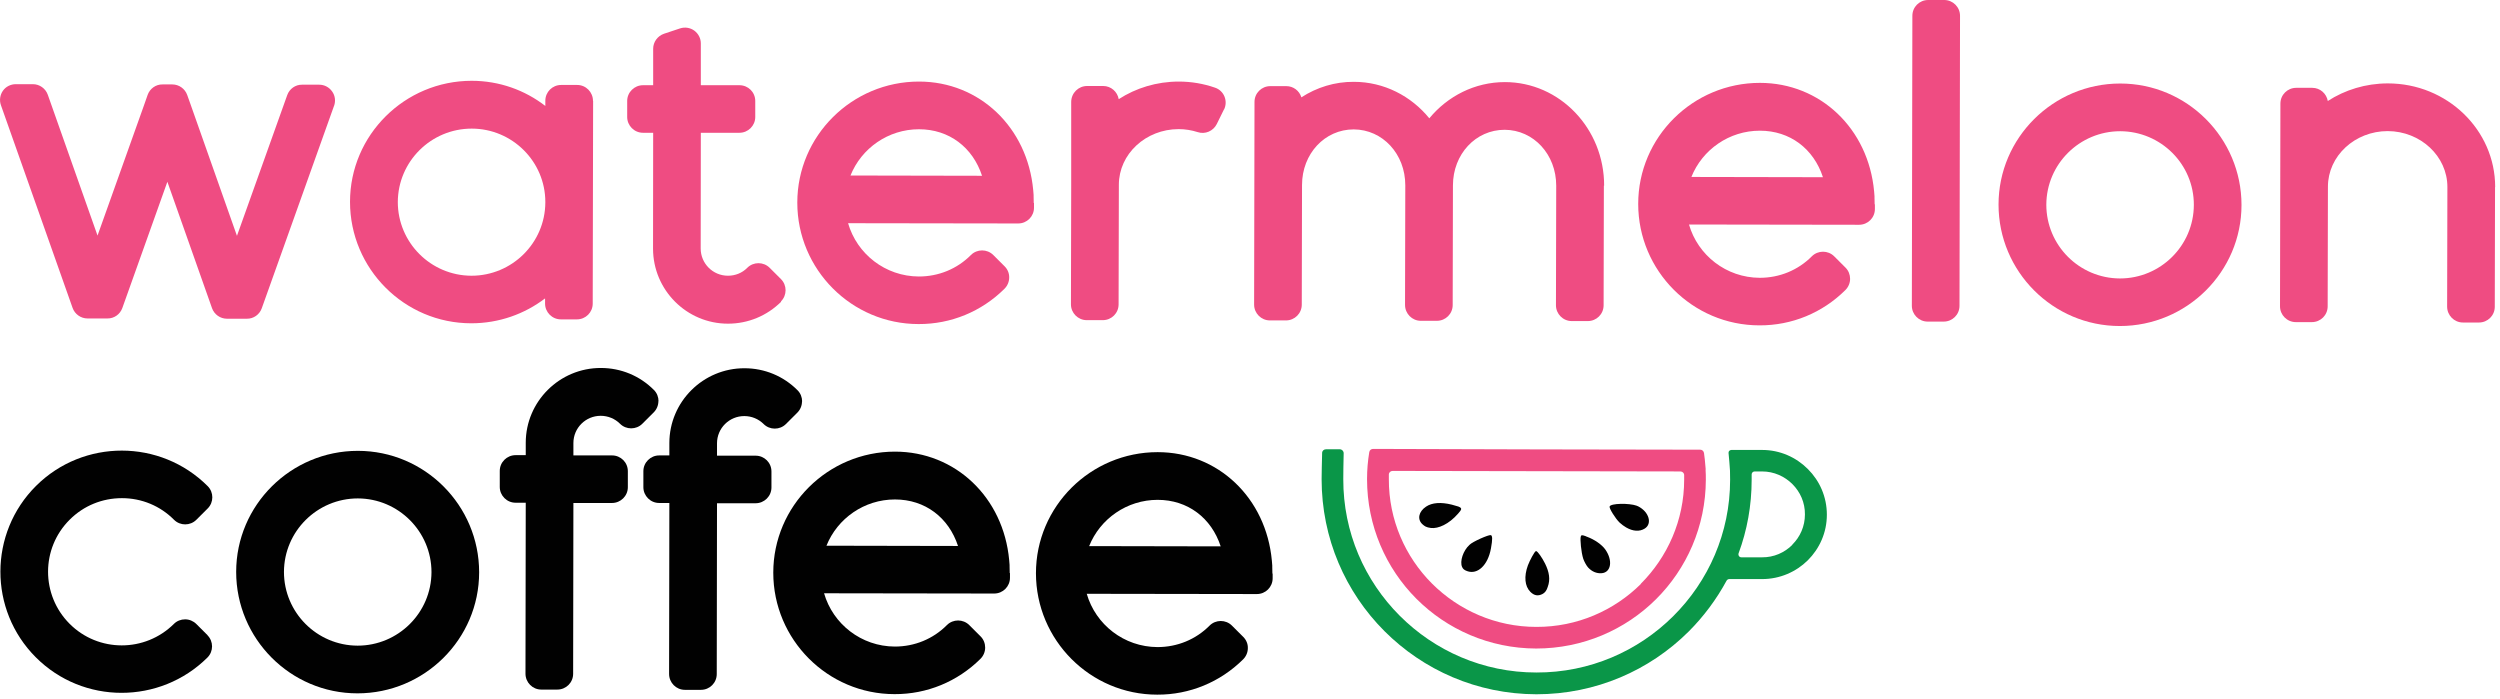
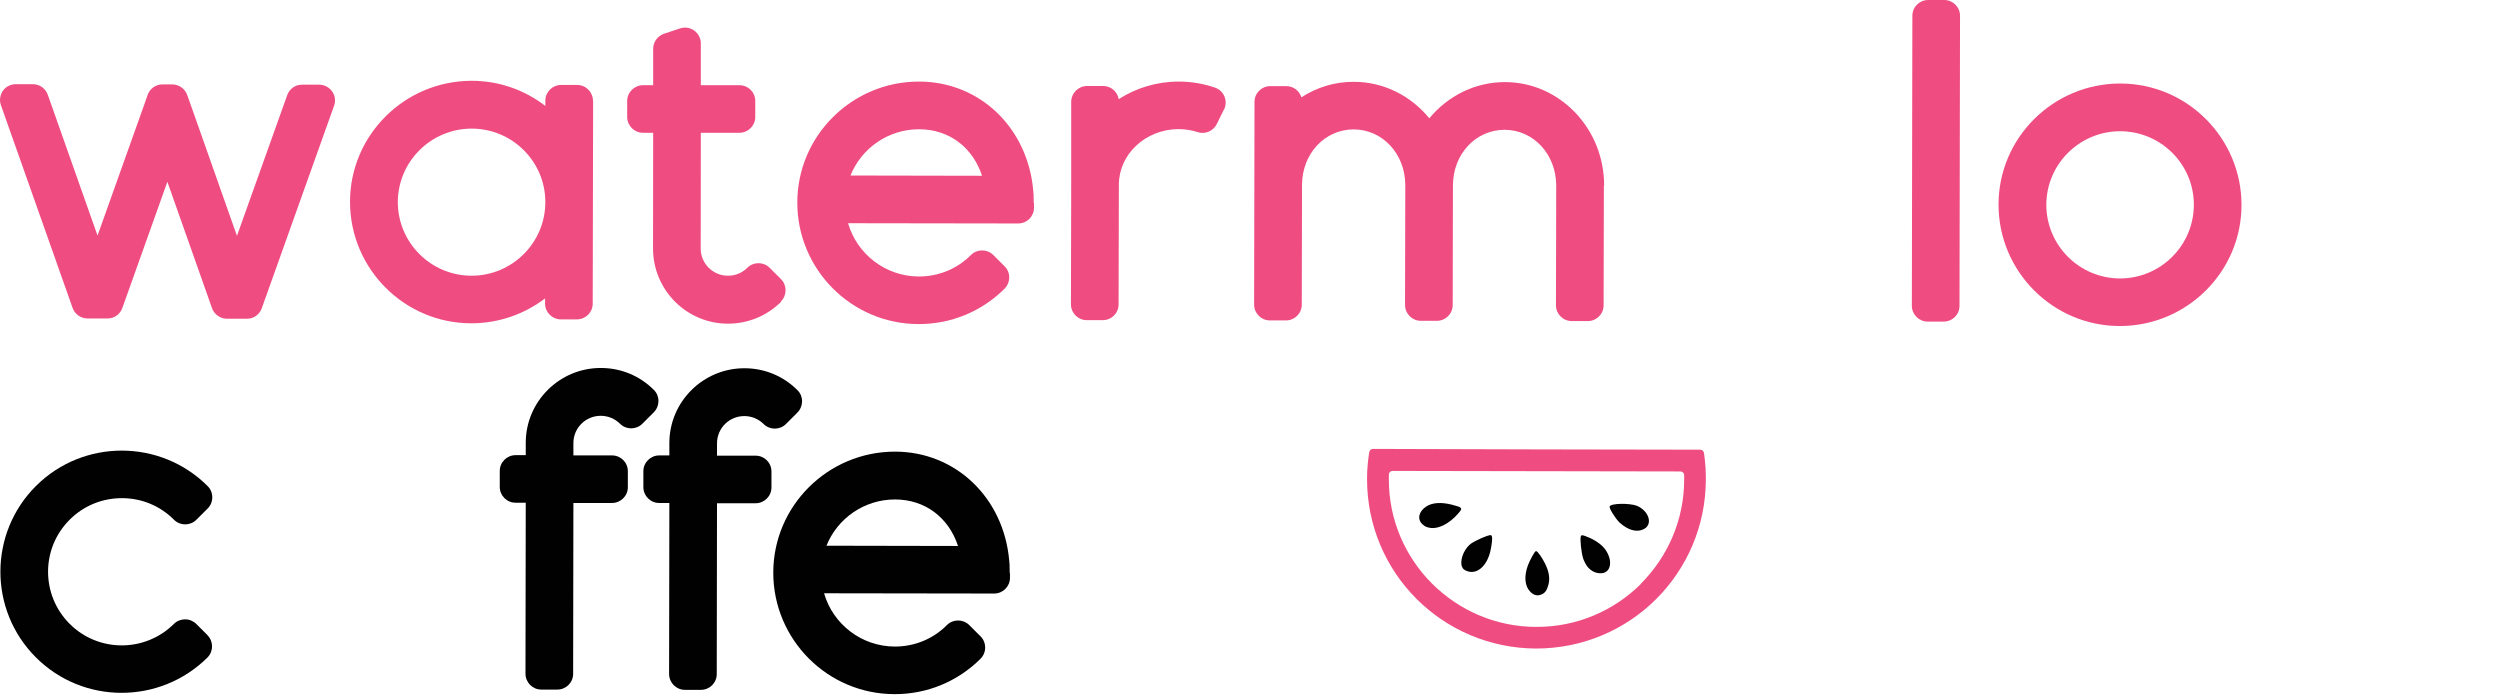
<svg xmlns="http://www.w3.org/2000/svg" fill="none" viewBox="0 0 386 108" height="108" width="386">
  <g clip-path="url(#clip0_2423_4687)">
-     <path fill="#0A9648" d="M279.124 72.409C277.31 70.598 274.83 69.472 272.069 69.472H267.332C267.07 69.472 266.848 69.693 266.888 69.954L267.009 71.282C267.05 71.725 267.09 72.188 267.11 72.671C267.11 73.073 267.13 73.536 267.13 74.079C267.13 82.308 263.764 89.752 258.341 95.144C252.919 100.535 245.461 103.855 237.216 103.835C228.972 103.835 221.513 100.475 216.111 95.063C210.709 89.651 207.383 82.207 207.403 73.978C207.403 73.536 207.423 71.142 207.463 69.975C207.463 69.653 207.201 69.371 206.879 69.371H204.722C204.399 69.371 204.137 69.612 204.137 69.934C204.097 71.121 204.057 73.616 204.057 73.978C204.057 83.132 207.745 91.421 213.752 97.437C219.759 103.453 228.044 107.175 237.216 107.195C246.388 107.195 254.693 103.513 260.72 97.517C263.038 95.204 265.014 92.548 266.586 89.651C266.667 89.51 266.828 89.41 266.989 89.41H272.069C274.81 89.41 277.31 88.303 279.124 86.512C280.938 84.702 282.067 82.227 282.067 79.471C282.067 76.715 280.958 74.24 279.144 72.429L279.124 72.409ZM276.745 84.118C275.536 85.325 273.883 86.07 272.049 86.05H268.864C268.541 86.05 268.34 85.728 268.44 85.426C269.751 81.885 270.456 78.062 270.456 74.059V73.254C270.456 72.993 270.658 72.791 270.92 72.791H272.069C273.903 72.791 275.556 73.556 276.745 74.743C277.955 75.95 278.701 77.6 278.681 79.431C278.681 81.261 277.935 82.911 276.725 84.098L276.745 84.118Z" />
    <path fill="#EF4C82" d="M263.361 72.489C263.32 71.946 263.28 71.423 263.22 70.92L263.099 69.954C263.058 69.653 262.816 69.431 262.514 69.431C257.454 69.431 217.038 69.351 211.999 69.311C211.717 69.311 211.455 69.512 211.414 69.814C211.192 71.182 211.072 72.51 211.072 73.978C211.072 81.181 213.974 87.719 218.691 92.447C223.408 97.175 229.959 100.113 237.176 100.133C244.392 100.133 250.943 97.236 255.681 92.528C260.418 87.82 263.361 81.281 263.381 74.079C263.381 73.596 263.381 73.073 263.34 72.51L263.361 72.489ZM253.362 90.154C249.23 94.258 243.525 96.813 237.216 96.793C230.927 96.793 225.222 94.218 221.09 90.093C216.978 85.969 214.418 80.275 214.438 73.978C214.438 73.737 214.438 73.515 214.438 73.274C214.438 72.952 214.7 72.711 215.022 72.711L259.45 72.791C259.773 72.791 260.035 73.033 260.035 73.355C260.035 73.576 260.035 73.817 260.035 74.059C260.035 80.336 257.454 86.029 253.322 90.154H253.362Z" />
    <path fill="#010101" d="M230.161 82.629C229.879 82.529 227.339 83.635 226.875 84.138C225.908 85.024 225.363 86.673 225.746 87.538C225.887 87.86 226.089 88.021 226.532 88.182C228.145 88.766 229.738 87.257 230.201 84.682C230.463 83.253 230.443 82.73 230.181 82.609L230.161 82.629Z" />
    <path fill="#010101" d="M237.176 85.104C237.176 85.104 237.135 85.104 237.115 85.104C236.914 85.205 236.208 86.492 235.906 87.297C235.281 89.007 235.422 90.516 236.289 91.381C236.873 91.965 237.458 92.065 238.143 91.723C238.526 91.542 238.809 91.16 238.97 90.617C239.393 89.49 239.212 88.343 238.567 87.035C238.083 86.07 237.458 85.185 237.196 85.084L237.176 85.104Z" />
    <path fill="#010101" d="M225.222 78.224C224.98 78.143 224.638 78.043 224.174 77.922C222.481 77.499 221.11 77.6 220.183 78.224C219.034 78.988 218.792 80.175 219.618 80.94C219.961 81.242 220.183 81.423 220.949 81.523C222.058 81.644 223.69 80.96 225.142 79.29C225.686 78.666 225.807 78.465 225.202 78.224H225.222Z" />
    <path fill="#010101" d="M244.896 82.81C244.231 82.568 244.15 82.588 244.07 82.85C243.949 83.272 244.13 85.264 244.453 86.27C244.614 86.733 244.957 87.357 245.219 87.638C245.803 88.262 246.529 88.564 247.295 88.504C248.766 88.383 249.049 86.532 247.859 84.842C247.335 84.097 246.186 83.293 245.017 82.87C244.977 82.87 244.916 82.83 244.876 82.81H244.896Z" />
    <path fill="#010101" d="M252.717 78.082C251.508 77.66 248.706 77.7 248.524 78.203C248.424 78.465 249.411 80.054 250.056 80.678C250.298 80.919 250.762 81.261 251.085 81.442C252.133 82.046 253.141 82.106 253.927 81.623C255.156 80.879 254.612 79.028 252.939 78.183C252.879 78.143 252.798 78.123 252.717 78.102V78.082Z" />
    <path fill="#EF4C82" d="M51.584 16.316L40.416 47.601C40.074 48.566 39.146 49.23 38.118 49.21H35.034C34.006 49.21 33.079 48.546 32.736 47.581L25.842 28.065L18.888 47.56C18.545 48.526 17.618 49.19 16.59 49.17H13.506C12.478 49.17 11.55 48.506 11.208 47.54L0.141 16.235C-0.121 15.491 4.45563e-05 14.666 0.444 14.022C0.887 13.378 1.653 12.996 2.439 12.996H5.08C6.108 12.996 7.035 13.66 7.378 14.626L15.058 36.374L22.234 16.255L22.798 14.646C23.141 13.68 24.068 13.016 25.096 13.036H26.608C27.636 13.036 28.564 13.7 28.906 14.666L29.471 16.255L36.586 36.415L44.347 14.686C44.69 13.72 45.617 13.056 46.645 13.077H49.286C50.072 13.077 50.818 13.459 51.281 14.123C51.745 14.767 51.846 15.591 51.584 16.336V16.316Z" />
    <path fill="#EF4C82" d="M91.577 15.573L91.516 46.878C91.516 48.226 90.428 49.312 89.077 49.312H86.598C85.247 49.312 84.159 48.206 84.159 46.878V46.073C80.994 48.487 77.043 49.916 72.769 49.916C62.429 49.916 54.043 41.486 54.043 31.165C54.043 20.844 62.489 12.475 72.83 12.475C77.103 12.475 81.054 13.923 84.199 16.358V15.553C84.199 14.205 85.287 13.118 86.638 13.118H89.117C90.468 13.118 91.556 14.225 91.556 15.573H91.577ZM61.421 31.185C61.421 37.442 66.5 42.553 72.79 42.573C79.059 42.573 84.159 37.523 84.199 31.286V31.185C84.199 24.948 79.099 19.858 72.83 19.858C66.561 19.858 61.441 24.928 61.421 31.205V31.185Z" />
    <path fill="#EF4C82" d="M120.604 46.595C118.406 48.768 115.504 49.975 112.399 49.975C106.009 49.975 100.829 44.764 100.829 38.386L100.849 20.5H99.277C97.926 20.5 96.838 19.394 96.838 18.066V15.591C96.838 14.243 97.946 13.157 99.277 13.157H100.849V7.524C100.849 6.478 101.534 5.552 102.522 5.21L105.002 4.385C105.747 4.144 106.554 4.264 107.199 4.727C107.824 5.19 108.207 5.914 108.207 6.699V13.157H114.173C115.524 13.157 116.612 14.243 116.612 15.591V18.066C116.612 19.414 115.504 20.5 114.173 20.5H108.207L108.186 38.346C108.186 38.346 108.186 38.346 108.186 38.366C108.186 40.68 110.061 42.571 112.399 42.571C113.528 42.571 114.597 42.148 115.383 41.344C116.33 40.398 117.882 40.398 118.83 41.344L120.583 43.094C121.531 44.04 121.531 45.589 120.583 46.534L120.604 46.595Z" />
    <path fill="#EF4C82" d="M159.649 31.345V32.069C159.649 33.417 158.561 34.503 157.21 34.503L130.945 34.463C132.315 39.211 136.69 42.672 141.87 42.692C144.914 42.692 147.776 41.525 149.913 39.372C150.86 38.426 152.413 38.426 153.36 39.372L155.114 41.122C155.577 41.585 155.839 42.209 155.819 42.853C155.819 43.496 155.557 44.12 155.094 44.583C151.546 48.104 146.829 50.055 141.83 50.035C131.489 50.035 123.103 41.605 123.103 31.284C123.103 20.963 131.549 12.594 141.89 12.594C151.223 12.594 158.641 19.655 159.528 29.353C159.548 29.594 159.569 29.856 159.589 30.097C159.589 30.178 159.589 30.238 159.589 30.319C159.589 30.661 159.609 31.003 159.609 31.345H159.649ZM131.307 27.099L151.626 27.14C150.195 22.754 146.547 19.957 141.89 19.957C137.153 19.957 133.001 22.875 131.307 27.12V27.099Z" />
    <path fill="#EF4C82" d="M188.979 16.899L187.87 19.152C187.326 20.239 186.076 20.782 184.927 20.4C183.979 20.098 182.992 19.937 181.984 19.937C176.904 19.937 172.752 23.78 172.752 28.528L172.711 46.997C172.711 48.345 171.623 49.432 170.272 49.432H167.793C166.442 49.432 165.354 48.325 165.354 46.997L165.394 28.548C165.394 28.548 165.394 28.548 165.394 28.528C165.394 28.488 165.394 28.468 165.394 28.448V15.712C165.414 14.364 166.503 13.278 167.853 13.278H170.333C171.542 13.278 172.53 14.163 172.731 15.31C175.372 13.6 178.577 12.594 182.004 12.594C183.939 12.594 185.814 12.916 187.608 13.539C188.273 13.761 188.797 14.264 189.059 14.907C189.321 15.551 189.301 16.276 188.999 16.899H188.979Z" />
    <path fill="#EF4C82" d="M247.638 28.67L247.597 47.139C247.597 48.487 246.509 49.574 245.158 49.574H242.679C241.328 49.574 240.24 48.467 240.24 47.139L240.28 28.67C240.28 23.841 236.793 20.059 232.318 20.039C227.843 20.039 224.335 23.801 224.335 28.63L224.295 47.099C224.295 48.447 223.206 49.533 221.856 49.533H219.376C218.026 49.533 216.937 48.427 216.937 47.079L216.978 28.61C216.978 23.781 213.49 19.999 209.015 19.979C204.54 19.979 201.033 23.741 201.033 28.569L200.993 47.038C200.993 48.386 199.904 49.473 198.553 49.473H196.074C194.724 49.473 193.635 48.366 193.635 47.038L193.695 15.733C193.695 14.386 194.784 13.299 196.135 13.299H198.614C199.702 13.299 200.63 14.023 200.932 15.029C203.291 13.5 206.072 12.615 209.036 12.635C213.692 12.635 217.885 14.828 220.687 18.268C223.509 14.848 227.702 12.675 232.358 12.675C240.824 12.675 247.698 19.858 247.678 28.67H247.638Z" />
-     <path fill="#EF4C82" d="M289.485 31.546V32.27C289.485 33.618 288.396 34.705 287.046 34.705L260.78 34.664C262.151 39.412 266.525 42.873 271.706 42.893C274.75 42.893 277.612 41.726 279.749 39.573C280.696 38.628 282.248 38.628 283.196 39.573L284.949 41.324C285.413 41.786 285.655 42.41 285.655 43.054C285.655 43.698 285.393 44.321 284.929 44.784C281.382 48.305 276.665 50.256 271.665 50.236C261.325 50.236 252.939 41.806 252.939 31.485C252.939 21.164 261.385 12.795 271.726 12.795C281.059 12.795 288.477 19.857 289.364 29.554C289.384 29.795 289.404 30.057 289.424 30.298C289.424 30.379 289.424 30.439 289.424 30.52C289.424 30.862 289.445 31.204 289.445 31.546H289.485ZM261.143 27.321L281.462 27.361C280.031 22.975 276.382 20.179 271.726 20.179C266.989 20.179 262.836 23.096 261.143 27.341V27.321Z" />
    <path fill="#EF4C82" d="M302.628 2.434L302.547 47.219C302.547 48.567 301.459 49.654 300.108 49.654H297.629C296.278 49.654 295.19 48.547 295.19 47.219L295.27 2.434C295.27 1.086 296.359 0 297.709 0H300.189C301.539 0 302.628 1.107 302.628 2.434Z" />
    <path fill="#EF4C82" d="M346.088 31.647C346.088 41.968 337.642 50.338 327.301 50.338C316.96 50.338 308.574 41.908 308.574 31.587C308.574 21.266 317.021 12.896 327.361 12.896C337.702 12.896 346.088 21.326 346.088 31.647ZM315.952 31.607C315.952 37.864 321.032 42.974 327.321 42.994C333.59 42.994 338.71 37.925 338.73 31.647C338.751 25.37 333.651 20.28 327.361 20.26C321.092 20.26 315.972 25.33 315.952 31.607Z" />
-     <path fill="#EF4C82" d="M385.234 28.892L385.194 47.361C385.194 48.709 384.105 49.795 382.755 49.795H380.275C378.925 49.795 377.836 48.689 377.836 47.341L377.877 28.872C377.877 24.123 373.744 20.261 368.665 20.241C363.585 20.241 359.432 24.083 359.432 28.831L359.392 47.3C359.392 48.648 358.303 49.735 356.953 49.735H354.474C353.123 49.735 352.034 48.628 352.034 47.3L352.095 15.995C352.095 14.647 353.183 13.561 354.534 13.561H357.013C358.223 13.561 359.211 14.446 359.412 15.593C362.053 13.883 365.258 12.877 368.685 12.877C377.836 12.877 385.254 20.059 385.254 28.872L385.234 28.892Z" />
    <path fill="#010101" d="M32.031 98.08C32.978 99.026 32.978 100.575 32.031 101.521C28.362 105.162 23.564 106.973 18.767 106.973C13.969 106.973 9.172 105.142 5.523 101.48C-1.774 94.177 -1.754 82.307 5.564 75.024C12.881 67.741 24.774 67.761 32.071 75.064C33.018 76.01 33.018 77.559 32.071 78.504L30.317 80.255C29.37 81.201 27.818 81.201 26.87 80.255C24.733 78.102 21.871 76.915 18.827 76.915C15.784 76.915 12.921 78.082 10.764 80.235C6.309 84.661 6.309 91.864 10.744 96.31C15.179 100.756 22.395 100.756 26.85 96.33C27.314 95.867 27.939 95.626 28.584 95.626C29.229 95.626 29.854 95.887 30.317 96.35L32.071 98.1L32.031 98.08Z" />
-     <path fill="#010101" d="M73.979 88.362C73.979 98.683 65.533 107.053 55.192 107.053C44.851 107.053 36.465 98.623 36.465 88.302C36.465 77.981 44.911 69.611 55.252 69.611C65.593 69.611 73.979 78.041 73.979 88.362ZM43.843 88.302C43.843 94.559 48.923 99.669 55.212 99.689C61.481 99.689 66.601 94.619 66.621 88.342C66.621 82.085 61.541 76.975 55.252 76.955C48.983 76.955 43.863 82.025 43.843 88.302Z" />
    <path fill="#010101" d="M101.655 61.947C101.655 62.591 101.393 63.214 100.93 63.677L99.176 65.427C98.229 66.373 96.677 66.373 95.729 65.427C94.943 64.643 93.875 64.2 92.746 64.2C90.428 64.2 88.533 66.071 88.533 68.405C88.533 68.405 88.533 68.405 88.533 68.425V70.316H94.499C95.85 70.316 96.939 71.403 96.939 72.751V75.225C96.939 76.573 95.83 77.66 94.499 77.66H88.533L88.493 104.036C88.493 105.384 87.404 106.47 86.053 106.47H83.574C82.223 106.47 81.135 105.364 81.135 104.016L81.175 77.62H79.603C78.252 77.62 77.164 76.513 77.164 75.185V72.71C77.164 71.362 78.272 70.276 79.603 70.276H81.175V68.365C81.175 61.987 86.396 56.796 92.786 56.816C95.87 56.816 98.793 58.024 100.97 60.217C101.434 60.679 101.676 61.303 101.676 61.947H101.655Z" />
    <path fill="#010101" d="M123.829 61.988C123.829 62.632 123.567 63.255 123.103 63.718L121.349 65.468C120.402 66.414 118.85 66.414 117.902 65.468C117.116 64.684 116.048 64.241 114.919 64.241C112.601 64.241 110.706 66.112 110.706 68.446C110.706 68.446 110.706 68.446 110.706 68.466V70.357H116.673C118.023 70.357 119.112 71.444 119.112 72.792V75.266C119.112 76.614 118.003 77.701 116.673 77.701H110.706L110.666 104.077C110.666 105.425 109.577 106.511 108.227 106.511H105.747C104.397 106.511 103.308 105.405 103.308 104.057L103.349 77.66H101.776C100.426 77.66 99.337 76.554 99.337 75.226V72.751C99.337 71.403 100.446 70.317 101.776 70.317H103.349V68.406C103.349 62.028 108.569 56.837 114.959 56.858C118.044 56.858 120.966 58.065 123.143 60.258C123.607 60.72 123.849 61.344 123.849 61.988H123.829Z" />
    <path fill="#010101" d="M155.94 88.483V89.208C155.94 90.555 154.852 91.642 153.501 91.642L127.236 91.602C128.606 96.35 132.981 99.81 138.161 99.83C141.205 99.83 144.067 98.663 146.204 96.511C147.151 95.565 148.704 95.565 149.651 96.511L151.405 98.261C151.868 98.724 152.11 99.347 152.11 99.991C152.11 100.635 151.848 101.259 151.385 101.722C147.837 105.242 143.12 107.194 138.121 107.174C127.78 107.174 119.394 98.744 119.394 88.423C119.394 78.102 127.84 69.732 138.181 69.732C147.514 69.732 154.932 76.794 155.819 86.492C155.839 86.733 155.86 86.995 155.88 87.236C155.88 87.316 155.88 87.377 155.88 87.457C155.88 87.799 155.9 88.141 155.9 88.483H155.94ZM127.598 84.258L147.917 84.299C146.486 79.913 142.838 77.116 138.181 77.116C133.444 77.116 129.292 80.033 127.598 84.278V84.258Z" />
-     <path fill="#010101" d="M196.497 88.563V89.288C196.497 90.636 195.409 91.722 194.058 91.722L167.793 91.682C169.163 96.43 173.538 99.89 178.718 99.91C181.762 99.91 184.624 98.744 186.761 96.591C187.709 95.645 189.261 95.645 190.208 96.591L191.962 98.341C192.426 98.804 192.688 99.428 192.667 100.071C192.667 100.715 192.405 101.339 191.942 101.802C188.394 105.322 183.677 107.274 178.678 107.254C168.337 107.254 159.951 98.824 159.951 88.503C159.951 78.182 168.397 69.812 178.738 69.812C188.071 69.812 195.489 76.874 196.376 86.572C196.397 86.813 196.417 87.075 196.437 87.316C196.437 87.397 196.437 87.457 196.437 87.537C196.437 87.879 196.457 88.221 196.457 88.563H196.497ZM168.156 84.318L188.475 84.359C187.043 79.973 183.395 77.176 178.738 77.176C174.001 77.176 169.849 80.093 168.156 84.338V84.318Z" />
  </g>
  <defs>
    <clipPath id="clip0_2423_4687">
      <rect fill="white" height="108" width="386" />
    </clipPath>
  </defs>
</svg>